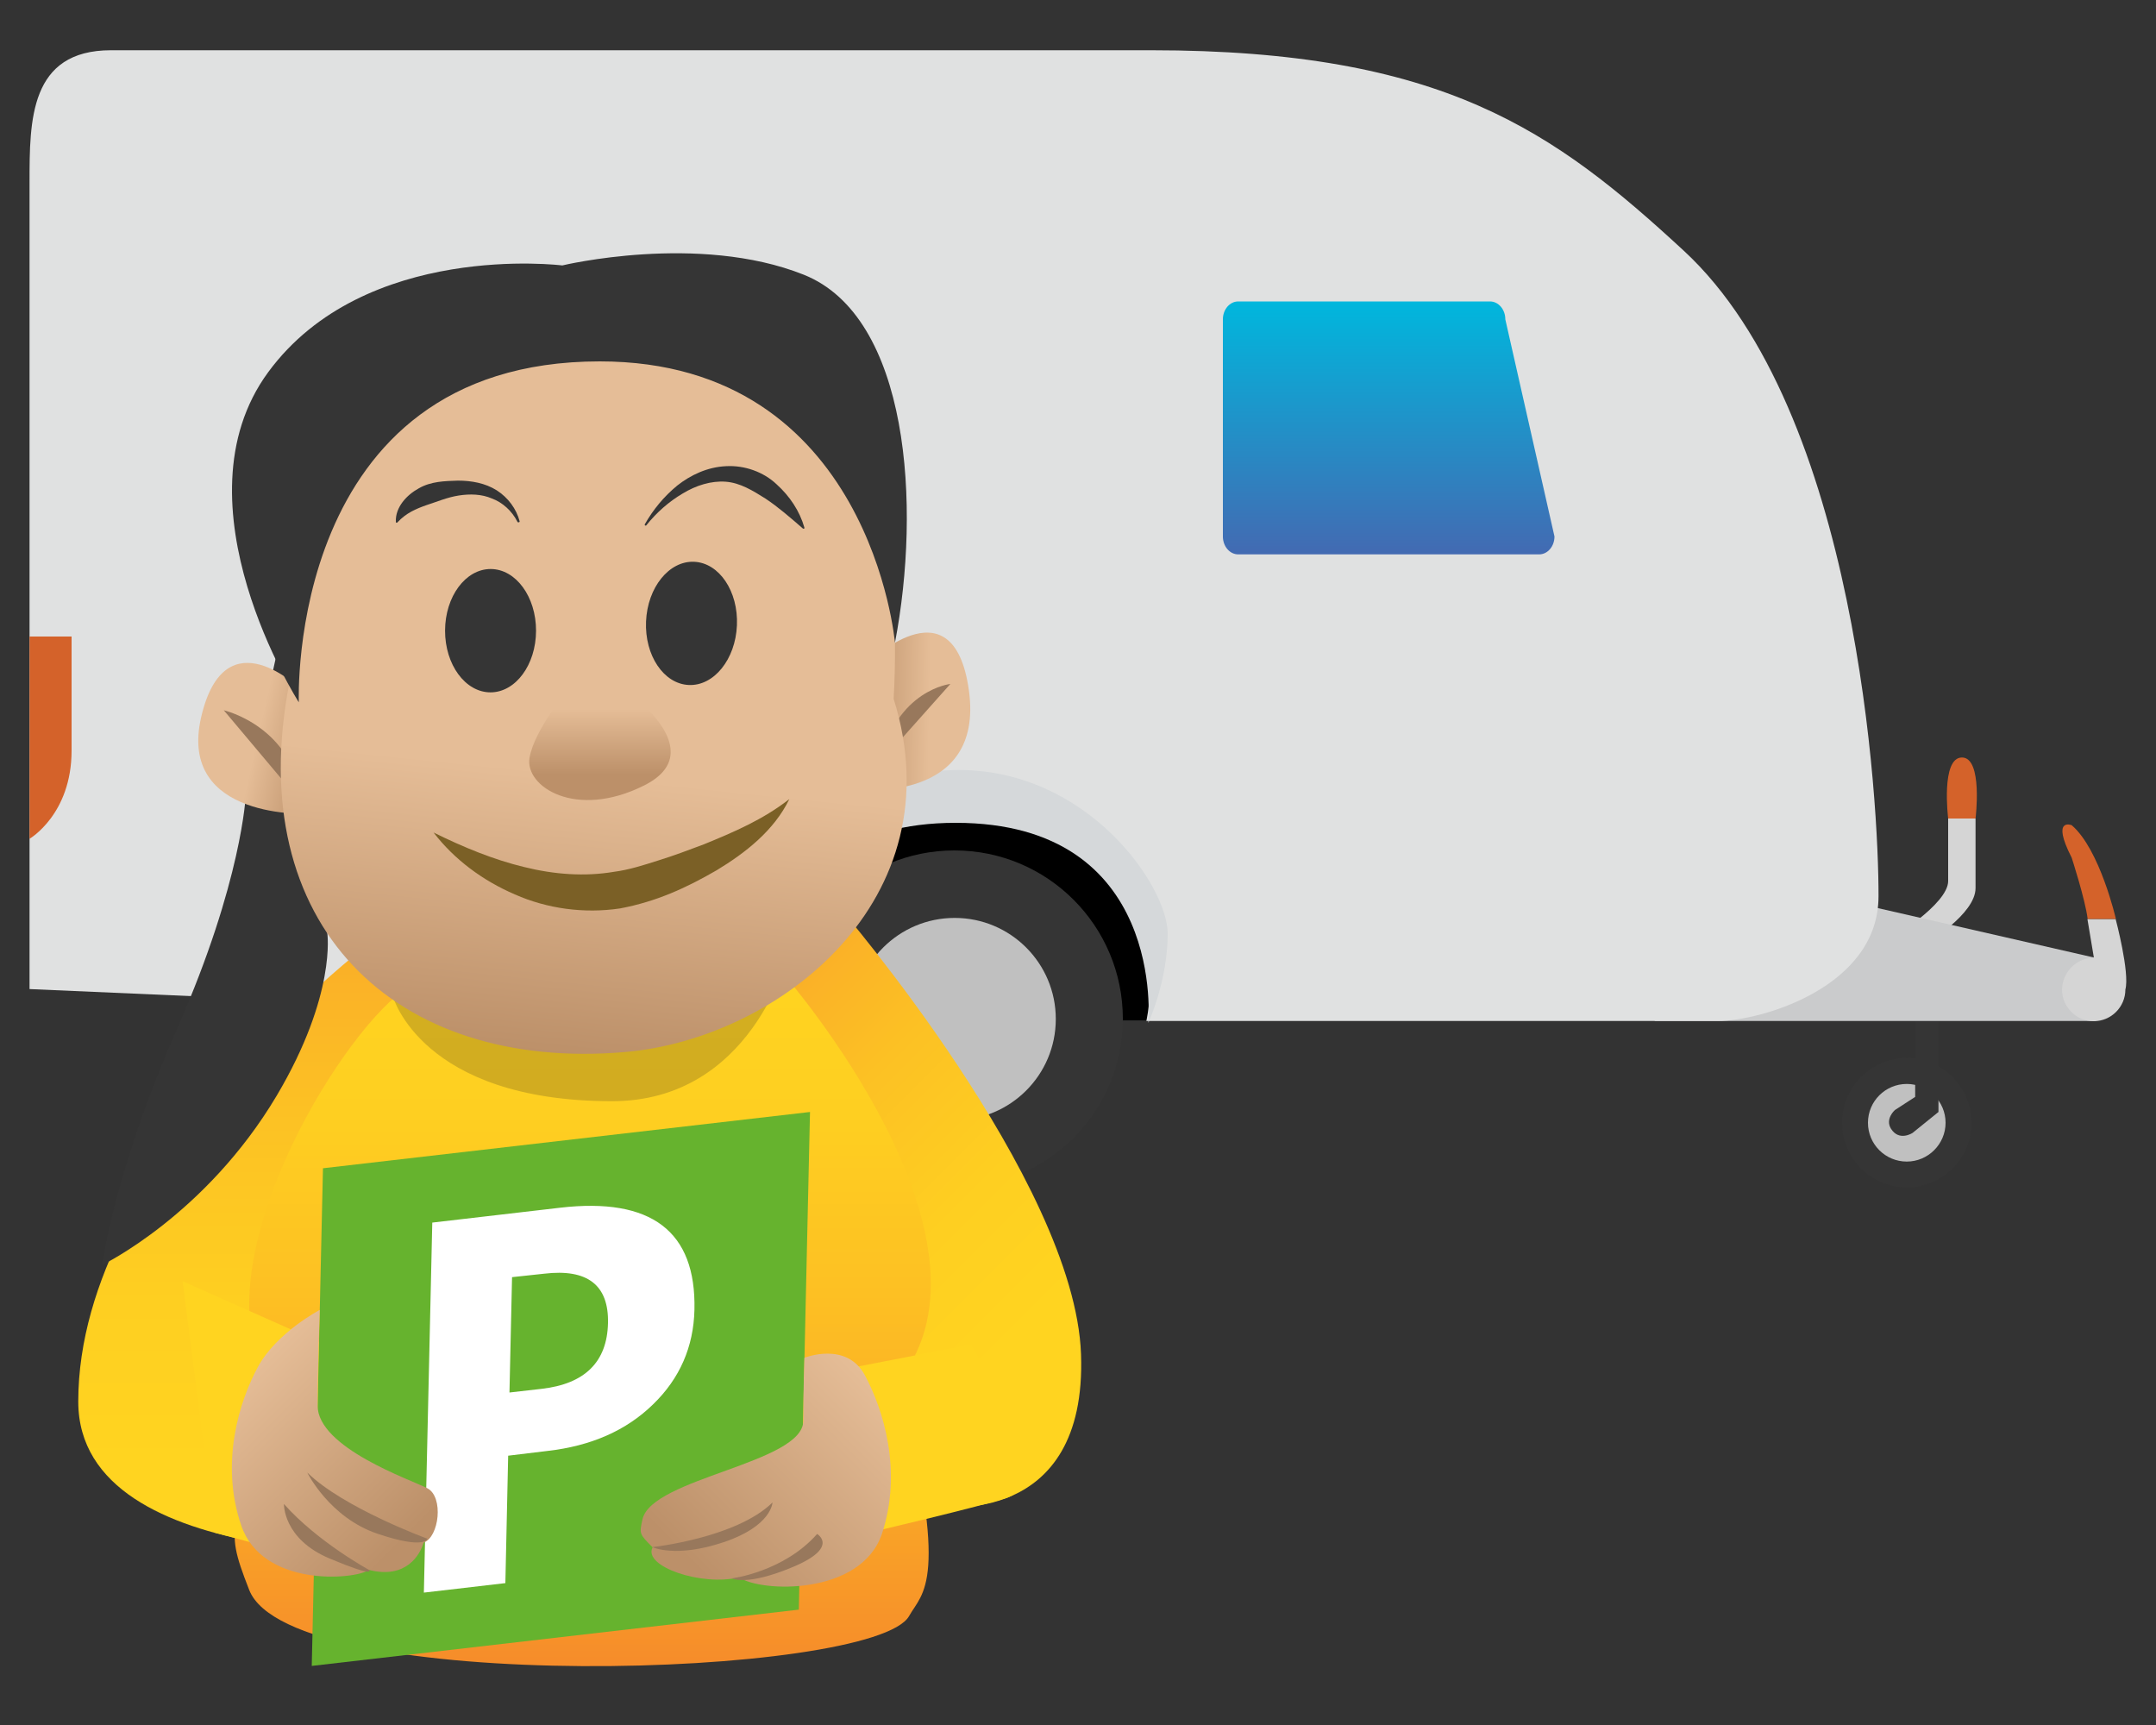
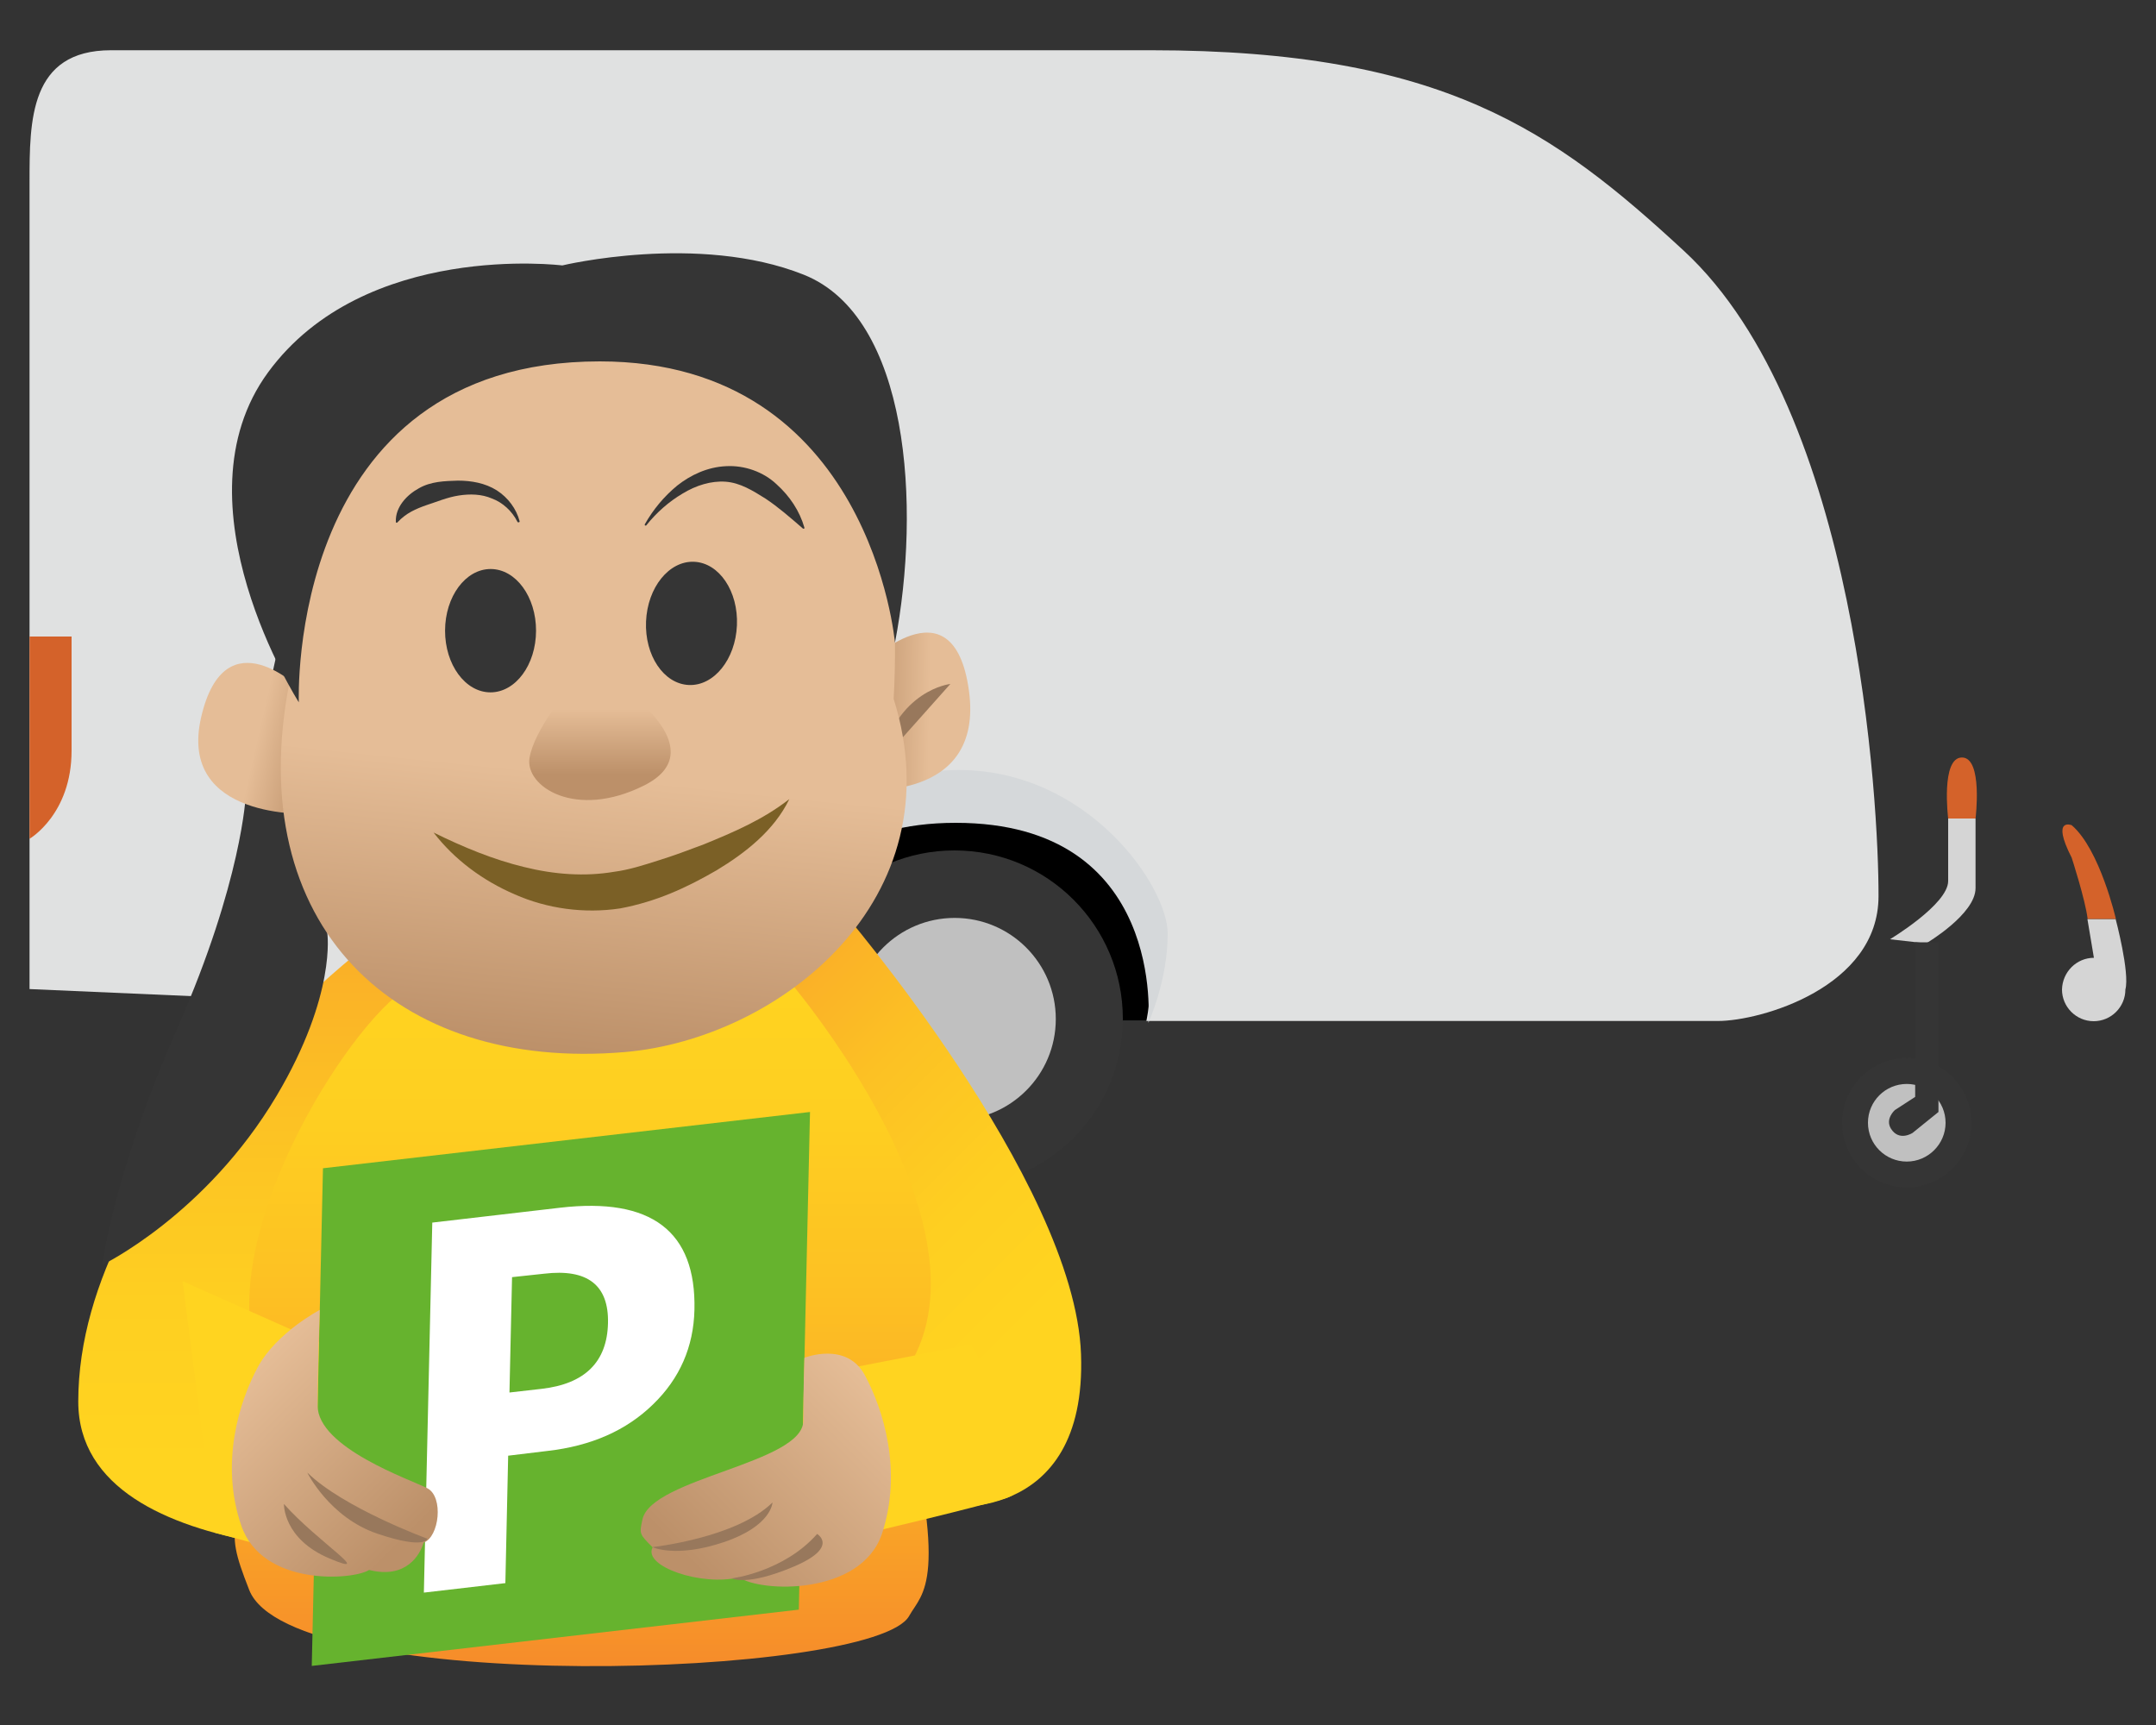
<svg xmlns="http://www.w3.org/2000/svg" version="1.1" id="Layer_1" x="0px" y="0px" viewBox="0 0 100 80" style="enable-background:new 0 0 100 80;" xml:space="preserve">
  <rect x="0" y="0" width="100" height="80" fill="#333333" stroke="none" />
  <style type="text/css">
	.st0{fill-rule:evenodd;clip-rule:evenodd;fill:#D5D5D5;}
	.st1{fill-rule:evenodd;clip-rule:evenodd;fill:#D4622A;}
	.st2{fill-rule:evenodd;clip-rule:evenodd;fill:#353535;}
	.st3{fill-rule:evenodd;clip-rule:evenodd;fill:#C0C0C0;}
	.st4{fill:#353535;}
	.st5{fill-rule:evenodd;clip-rule:evenodd;fill:#CACBCC;}
	.st6{fill-rule:evenodd;clip-rule:evenodd;fill:#E0E1E1;}
	.st7{fill-rule:evenodd;clip-rule:evenodd;}
	.st8{fill-rule:evenodd;clip-rule:evenodd;fill:url(#SVGID_1_);}
	.st9{fill-rule:evenodd;clip-rule:evenodd;fill:#D5D8DA;}
	.st10{fill:#D4622A;}
	.st11{fill:#D5D5D5;}
	.st12{fill:url(#SVGID_2_);}
	.st13{fill:url(#SVGID_3_);}
	.st14{fill:url(#SVGID_4_);}
	.st15{fill:url(#SVGID_5_);}
	.st16{fill:url(#SVGID_6_);}
	.st17{opacity:0.2;fill:#231F20;}
	.st18{fill:url(#SVGID_7_);}
	.st19{fill:#98785C;}
	.st20{fill:url(#SVGID_8_);}
	.st21{fill:url(#SVGID_9_);}
	.st22{fill:#7B6026;}
	.st23{fill:url(#SVGID_10_);}
	.st24{fill:#66B32E;}
	.st25{fill:#FFFFFF;}
	.st26{fill:url(#SVGID_11_);}
	.st27{fill:url(#SVGID_12_);}
</style>
  <g>
    <g>
      <g>
        <path class="st0" d="M89.34,43.75c0,0,2.29-1.35,2.29-2.56c0-1.21,0-3.23,0-3.23h-1.27c0,0,0,1.82,0,2.9c0,1.08-2.7,2.7-2.7,2.7     L89.34,43.75z" />
        <path class="st1" d="M90.36,37.96h1.27c0,0,0.35-2.83-0.63-2.83C90.01,35.13,90.36,37.96,90.36,37.96z" />
      </g>
      <g>
        <g>
          <path class="st2" d="M85.44,52.07c0-1.66,1.34-3,3-3c1.66,0,3,1.34,3,3c0,1.66-1.34,3-3,3C86.79,55.07,85.44,53.72,85.44,52.07z      " />
          <path class="st3" d="M86.64,52.07c0,1,0.81,1.8,1.8,1.8s1.8-0.81,1.8-1.8s-0.81-1.8-1.8-1.8S86.64,51.07,86.64,52.07z" />
        </g>
        <path class="st4" d="M88.83,43.7v7.17l-0.94,0.61c0,0-0.47,0.41-0.18,0.87c0.38,0.6,1,0.19,1,0.19l1.2-0.97V43.7H88.83z" />
      </g>
-       <path class="st5" d="M84.76,41.58l12.42,2.84l0.02,2.93H76.73L84.76,41.58z" />
      <g>
        <g>
          <path class="st6" d="M78.1,11.63c-6.01-5.55-11.16-9.3-24.72-9.3H5.15c-3.78,0-3.78,3.26-3.78,6.12c0,2.85,0,37.42,0,37.42      l33.94,1.48h17.86c0,0,25.87,0,26.51,0c1.98,0,7.45-1.56,7.45-5.79C87.14,37.33,86.18,19.1,78.1,11.63z" />
        </g>
      </g>
      <path class="st7" d="M35.39,47.35c0,0-1.56-9.64,9.22-9.64s8.56,9.64,8.56,9.64L35.39,47.35z" />
      <path class="st2" d="M36.46,47.25c0-4.32,3.5-7.81,7.81-7.81c4.32,0,7.81,3.5,7.81,7.81c0,4.32-3.5,7.81-7.81,7.81    C39.96,55.07,36.46,51.57,36.46,47.25z" />
      <path class="st3" d="M39.59,47.26c0,2.59,2.1,4.69,4.69,4.69c2.59,0,4.69-2.1,4.69-4.69s-2.1-4.69-4.69-4.69    C41.69,42.57,39.59,44.67,39.59,47.26z" />
      <linearGradient id="SVGID_1_" gradientUnits="userSpaceOnUse" x1="1663.299" y1="13.987" x2="1663.299" y2="25.71" gradientTransform="matrix(-1 0 0 1 1727.708 0)">
        <stop offset="0" style="stop-color:#00B7DD" />
        <stop offset="1" style="stop-color:#436AB2" />
      </linearGradient>
-       <path class="st8" d="M56.72,24.88c0,0.46,0.32,0.83,0.71,0.83h13.96c0.39,0,0.71-0.37,0.71-0.83l-2.28-10.07    c0-0.46-0.32-0.83-0.71-0.83H57.43c-0.39,0-0.71,0.37-0.71,0.83V24.88z" />
      <path class="st1" d="M1.37,38.9c0,0,1.95-1.13,1.95-4.09c0-2.96,0-5.29,0-5.29H1.37V38.9z" />
      <path class="st9" d="M34.55,43.3c0-1.91,3.93-7.59,9.92-7.59c5.99,0,9.69,5.38,9.69,7.59s-0.9,4.14-0.9,4.14s0.86-9.28-8.93-9.28    s-9.02,9.28-9.02,9.28S34.55,45.22,34.55,43.3z" />
      <g>
        <path class="st10" d="M98.14,42.62c0,0-0.74-3.23-2.05-4.35c0,0-0.97-0.39,0,1.51c0,0,0.63,1.94,0.74,2.84H98.14z" />
        <path class="st11" d="M97.12,44.42l-0.3-1.79h1.31c0,0,0.66,2.48,0.45,3.26c0,0.81-0.66,1.47-1.47,1.47s-1.47-0.66-1.47-1.47     C95.66,45.07,96.32,44.42,97.12,44.42z" />
      </g>
    </g>
  </g>
  <g>
    <linearGradient id="SVGID_2_" gradientUnits="userSpaceOnUse" x1="422.286" y1="72.056" x2="422.286" y2="43.398" gradientTransform="matrix(-1 0 0 1 435.302 0)">
      <stop offset="0.145" style="stop-color:#FFD420" />
      <stop offset="0.407" style="stop-color:#FECF21" />
      <stop offset="0.718" style="stop-color:#FCC124" />
      <stop offset="1" style="stop-color:#FAAD28" />
    </linearGradient>
    <path class="st12" d="M17.58,43.4c0,0-13.95,10.33-13.95,21.6c0,8.06,16.64,7.02,16.64,7.02S26.54,49.51,17.58,43.4z" />
    <linearGradient id="SVGID_3_" gradientUnits="userSpaceOnUse" x1="33.061" y1="47.768" x2="51.042" y2="65.749">
      <stop offset="0" style="stop-color:#FAAD28" />
      <stop offset="0.262" style="stop-color:#FCC124" />
      <stop offset="0.551" style="stop-color:#FECF21" />
      <stop offset="0.793" style="stop-color:#FFD420" />
    </linearGradient>
    <path class="st13" d="M38.92,42.07c0,0,10.93,12.68,11.22,20.73c0.29,8.05-6.53,7.06-6.53,7.06S29.96,48.18,38.92,42.07z" />
    <linearGradient id="SVGID_4_" gradientUnits="userSpaceOnUse" x1="27.028" y1="77.269" x2="27.028" y2="44.66">
      <stop offset="0" style="stop-color:#F68C2A" />
      <stop offset="0.253" style="stop-color:#FAA926" />
      <stop offset="0.529" style="stop-color:#FDC023" />
      <stop offset="0.785" style="stop-color:#FECF21" />
      <stop offset="1" style="stop-color:#FFD420" />
    </linearGradient>
    <path class="st14" d="M36.42,45.27c0,0,10.57,12.17,5.26,18.77c2.4,9.38,1.1,9.8,0.49,10.9c-1.6,2.89-28.68,3.72-30.61-1.2   c-1.31-3.34-0.58-2.41,1.05-9.47c-3.47-4.95,2.5-15.33,5.78-18.09S36.42,45.27,36.42,45.27z" />
    <linearGradient id="SVGID_5_" gradientUnits="userSpaceOnUse" x1="28.188" y1="68.053" x2="47.441" y2="68.053">
      <stop offset="0" style="stop-color:#FAAD28" />
      <stop offset="0.171" style="stop-color:#FCC124" />
      <stop offset="0.361" style="stop-color:#FECF21" />
      <stop offset="0.52" style="stop-color:#FFD420" />
    </linearGradient>
    <path class="st15" d="M46.71,69.46c-2.35,0.77-17.91,4.28-17.91,4.28l-0.61-8.12l16.84-3.26C45.02,62.36,49.06,68.69,46.71,69.46z" />
    <linearGradient id="SVGID_6_" gradientUnits="userSpaceOnUse" x1="409.722" y1="67.282" x2="426.831" y2="67.282" gradientTransform="matrix(-1 0 0 1 435.302 0)">
      <stop offset="0.17" style="stop-color:#FAAD28" />
      <stop offset="0.286" style="stop-color:#FCC124" />
      <stop offset="0.413" style="stop-color:#FECF21" />
      <stop offset="0.52" style="stop-color:#FFD420" />
    </linearGradient>
    <polygon class="st16" points="9.97,71.08 24.97,75.14 25.58,67.03 8.47,59.42  " />
-     <path id="ChinShadow_3_" class="st17" d="M18.22,46.2c0,0,1.31,4.87,10.17,4.87c6.46,0,8.12-6.71,8.12-6.71S20.21,39.09,18.22,46.2   z" />
    <g id="Head_4_">
      <path class="st4" d="M15.18,43.27c0,0,0.44,2.85-2.35,7.55c-3.29,5.53-8.08,7.84-8.08,7.84s0.5-4.22,3.49-11.01    s3.16-10.78,3.16-10.78l2.28-10.42C13.69,26.45,17.06,30.54,15.18,43.27z" />
      <linearGradient id="SVGID_7_" gradientUnits="userSpaceOnUse" x1="79.505" y1="71.905" x2="84.544" y2="70.834" gradientTransform="matrix(0.975 0.224 -0.224 0.975 -21.512 -54.931)">
        <stop offset="0" style="stop-color:#BC9069" />
        <stop offset="0.623" style="stop-color:#E5BD97" />
      </linearGradient>
      <path class="st18" d="M40.13,30.86c0,0,4.08-4.1,4.81,1.16c0.73,5.26-5.15,4.6-5.15,4.6L40.13,30.86z" />
      <path class="st19" d="M40.8,35.4l3.28-3.68C44.08,31.72,41.58,31.98,40.8,35.4z" />
      <linearGradient id="SVGID_8_" gradientUnits="userSpaceOnUse" x1="49.817" y1="79.308" x2="55.726" y2="79.308" gradientTransform="matrix(0.975 0.224 -0.224 0.975 -21.512 -54.931)">
        <stop offset="0.461" style="stop-color:#E5BD97" />
        <stop offset="1" style="stop-color:#BC9069" />
      </linearGradient>
      <path class="st20" d="M13.98,32c0,0-3.54-3.54-4.65,1.26s5.03,4.48,5.03,4.48L13.98,32z" />
-       <path class="st19" d="M13.98,37.22l-3.6-4.28C10.38,32.94,13.65,33.69,13.98,37.22z" />
      <linearGradient id="SVGID_9_" gradientUnits="userSpaceOnUse" x1="69.255" y1="90.55" x2="65.105" y2="56.754" gradientTransform="matrix(0.975 0.224 -0.224 0.975 -21.512 -54.931)">
        <stop offset="0" style="stop-color:#BC9069" />
        <stop offset="0.383" style="stop-color:#E5BD97" />
      </linearGradient>
      <path class="st21" d="M13.42,31.67c-2.18,11.2,4.85,18.04,15.57,17.12c7.12-0.61,15.38-7.06,12.46-16.38    c0.79-14.18-5.86-17.3-13.6-17.5S10.31,21.7,13.42,31.67z" />
      <g>
        <path class="st22" d="M20.11,38.61c1.4,0.69,2.79,1.26,4.2,1.6c1.41,0.35,2.82,0.45,4.18,0.22c0.68-0.09,1.34-0.3,2.06-0.53     c0.71-0.22,1.4-0.48,2.09-0.74c1.37-0.56,2.74-1.14,3.97-2.1c-0.7,1.45-2.03,2.49-3.37,3.3c-1.4,0.81-2.78,1.45-4.48,1.77     c-1.67,0.25-3.39,0.01-4.88-0.65C22.39,40.84,21.07,39.86,20.11,38.61z" />
      </g>
      <ellipse transform="matrix(0.043 -0.999 0.999 0.043 1.823 59.696)" class="st4" cx="32.06" cy="28.9" rx="2.86" ry="2.11" />
      <ellipse transform="matrix(2.330052e-03 -1 1 2.330052e-03 -6.55 51.941)" class="st4" cx="22.76" cy="29.25" rx="2.86" ry="2.11" />
      <g>
        <path class="st4" d="M29.91,24.31c0.38-0.67,0.88-1.28,1.5-1.79c0.62-0.49,1.4-0.86,2.26-0.9c0.87-0.05,1.75,0.27,2.35,0.84     c0.61,0.55,1.07,1.24,1.29,2.01c0.01,0.02-0.01,0.05-0.03,0.05c-0.01,0-0.03,0-0.04-0.01c-0.59-0.51-1.15-1-1.74-1.39     c-0.59-0.37-1.17-0.73-1.84-0.78c-0.67-0.05-1.38,0.17-2,0.55c-0.63,0.37-1.21,0.88-1.68,1.47c-0.01,0.02-0.04,0.02-0.06,0.01     C29.9,24.36,29.9,24.33,29.91,24.31z" />
      </g>
      <g>
        <path class="st4" d="M24,24.2c-0.25-0.5-0.69-0.9-1.18-1.08c-0.48-0.21-1.03-0.22-1.54-0.14c-0.53,0.08-1.04,0.3-1.51,0.45     c-0.48,0.17-0.93,0.36-1.33,0.79l-0.01,0.01c-0.02,0.02-0.04,0.02-0.06,0c-0.01-0.01-0.01-0.02-0.01-0.03     c-0.03-0.68,0.51-1.25,1.06-1.55c0.57-0.33,1.21-0.34,1.82-0.36c0.62,0,1.26,0.11,1.8,0.45c0.53,0.34,0.91,0.86,1.06,1.43     c0.01,0.02-0.01,0.05-0.03,0.05C24.03,24.23,24.01,24.22,24,24.2L24,24.2z" />
      </g>
      <path class="st4" d="M41.51,29.81c0,0-1.12-13.05-13.69-13.05c-14.58,0-13.96,15.81-13.96,15.81s-5.9-9.21-1.42-15.31    s13.64-4.95,13.64-4.95s6.31-1.52,11.2,0.43S42.73,23.46,41.51,29.81z" />
      <linearGradient id="SVGID_10_" gradientUnits="userSpaceOnUse" x1="68.701" y1="78.64" x2="67.535" y2="73.589" gradientTransform="matrix(0.975 0.224 -0.224 0.975 -21.512 -54.931)">
        <stop offset="0.232" style="stop-color:#BC9069" />
        <stop offset="0.818" style="stop-color:#E5BD97" />
      </linearGradient>
      <path class="st23" d="M29.1,32.08c0,0,3.95,2.76,0.77,4.35s-5.53,0.04-5.31-1.28c0.22-1.32,1.83-3.22,1.83-3.22L29.1,32.08z" />
    </g>
  </g>
  <g id="PPlate_3_">
    <polygon class="st24" points="37.05,74.65 14.46,77.26 14.98,54.18 37.57,51.57  " />
    <g>
      <path class="st25" d="M23.57,67.51l-0.13,5.91l-3.78,0.44l0.39-17.16l5.93-0.69c4.23-0.49,6.31,1.09,6.23,4.73    c-0.04,1.72-0.68,3.19-1.92,4.39c-1.24,1.21-2.87,1.93-4.9,2.16L23.57,67.51z M23.75,59.23l-0.12,5.35l1.49-0.17    c2.01-0.23,3.04-1.25,3.08-3.05c0.04-1.76-0.95-2.53-2.96-2.29L23.75,59.23z" />
    </g>
  </g>
  <g>
    <linearGradient id="SVGID_11_" gradientUnits="userSpaceOnUse" x1="18.233" y1="72.246" x2="26.461" y2="64.018" gradientTransform="matrix(-1 0 0 1 37.519 0)">
      <stop offset="0.084" style="stop-color:#BC9069" />
      <stop offset="1" style="stop-color:#E5BD97" />
    </linearGradient>
    <path class="st26" d="M11.97,63.38c0.86-1.58,2.86-2.63,2.86-2.63s-0.1,2.85-0.1,4.43c0,1.97,4.32,3.44,5.09,3.84   c0.77,0.4,0.55,2.27-0.17,2.52c-0.17,0.57-0.81,1.7-2.53,1.27c-0.73,0.47-4.95,0.79-5.93-2.06C10.19,67.83,11.11,64.96,11.97,63.38   z" />
    <path class="st19" d="M14.25,68.29c0,0,1.03,2.09,3.26,2.84s2.31,0.23,2.31,0.23S15.92,69.93,14.25,68.29z" />
-     <path class="st19" d="M13.17,69.75c0,0-0.05,1.62,2.12,2.53c2.17,0.91,1.83,0.53,1.83,0.53S14.73,71.51,13.17,69.75z" />
+     <path class="st19" d="M13.17,69.75c0,0-0.05,1.62,2.12,2.53S14.73,71.51,13.17,69.75z" />
  </g>
  <g>
    <linearGradient id="SVGID_12_" gradientUnits="userSpaceOnUse" x1="24.352" y1="74.1" x2="33.565" y2="64.888" gradientTransform="matrix(1 0 0 1 7.782 0)">
      <stop offset="0.084" style="stop-color:#BC9069" />
      <stop offset="1" style="stop-color:#E5BD97" />
    </linearGradient>
    <path class="st27" d="M40.11,63.77c-0.86-1.58-2.8-0.8-2.8-0.8s-0.05,1.34-0.05,2.92c0,1.97-7.03,2.65-7.46,4.57   c-0.15,0.68-0.15,0.68,0.47,1.3c-0.47,0.89,2.3,1.82,4.01,1.39c1.01,0.71,5.64,0.85,6.62-2C41.88,68.22,40.96,65.35,40.11,63.77z" />
    <path class="st19" d="M35.83,69.68c0,0-0.03,1.09-2.26,1.84s-3.31,0.23-3.31,0.23S34.15,71.33,35.83,69.68z" />
    <path class="st19" d="M37.9,71.14c0,0,1.05,0.62-1.12,1.53c-2.17,0.91-2.83,0.53-2.83,0.53S36.35,72.9,37.9,71.14z" />
  </g>
</svg>